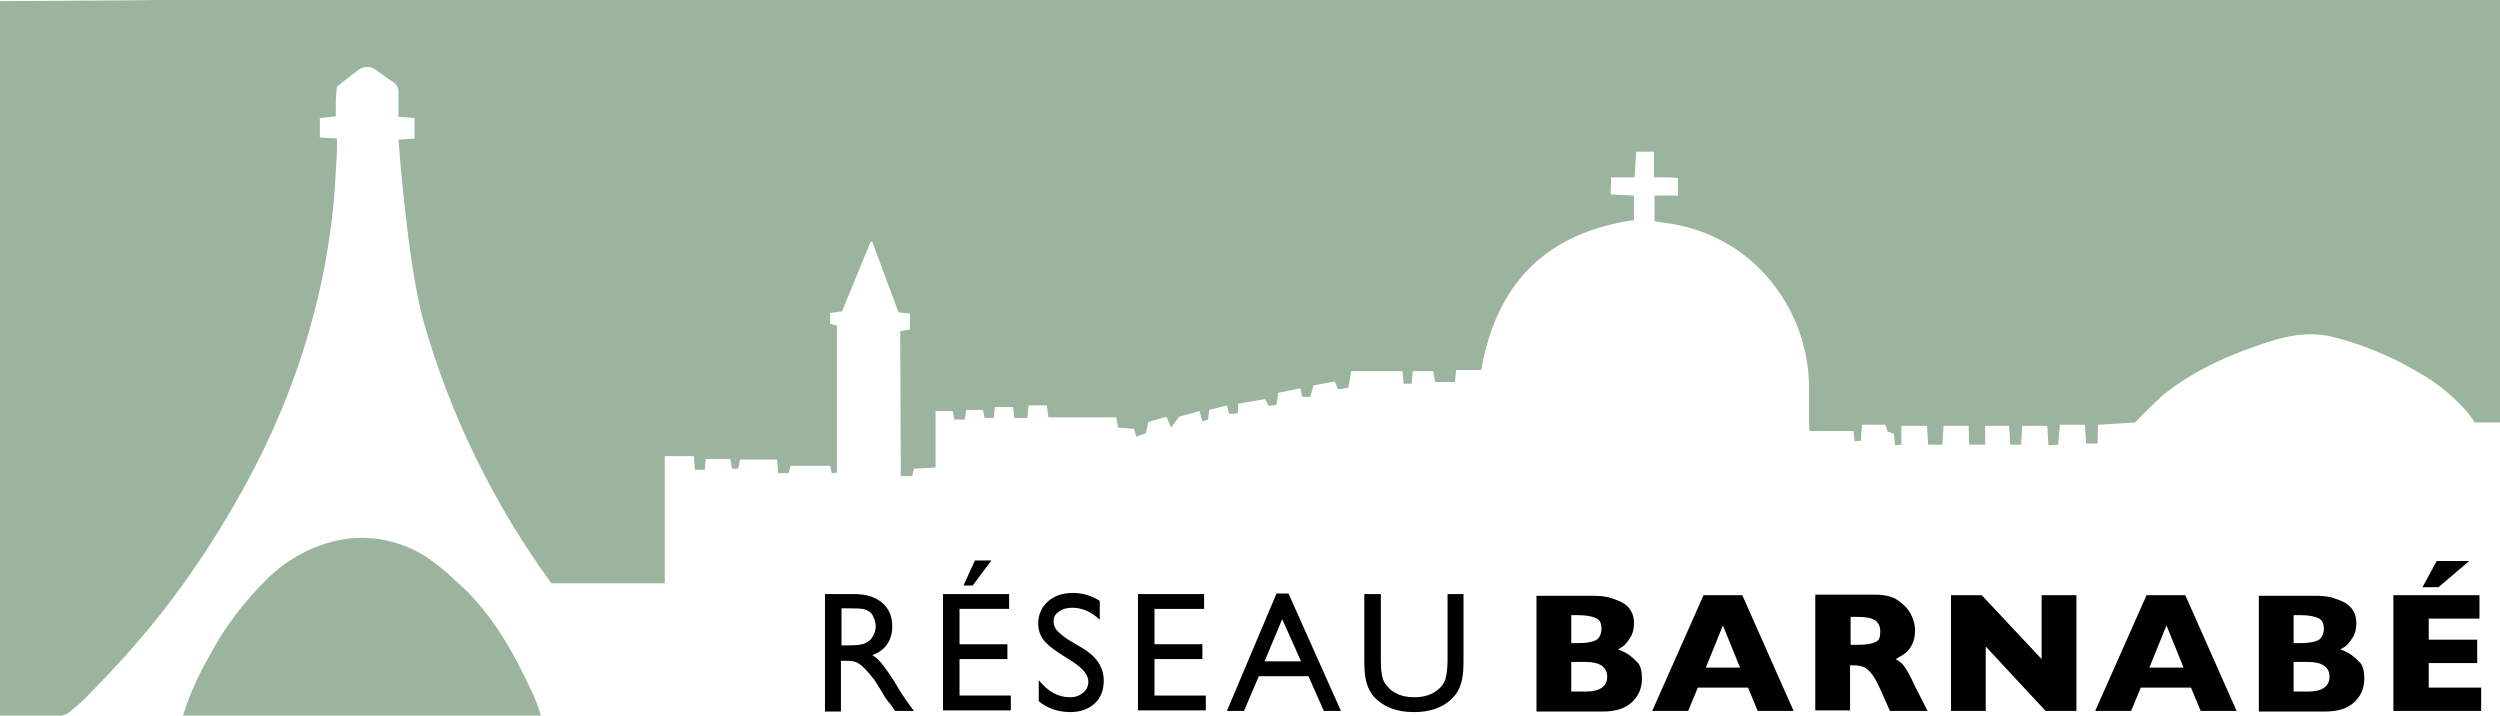
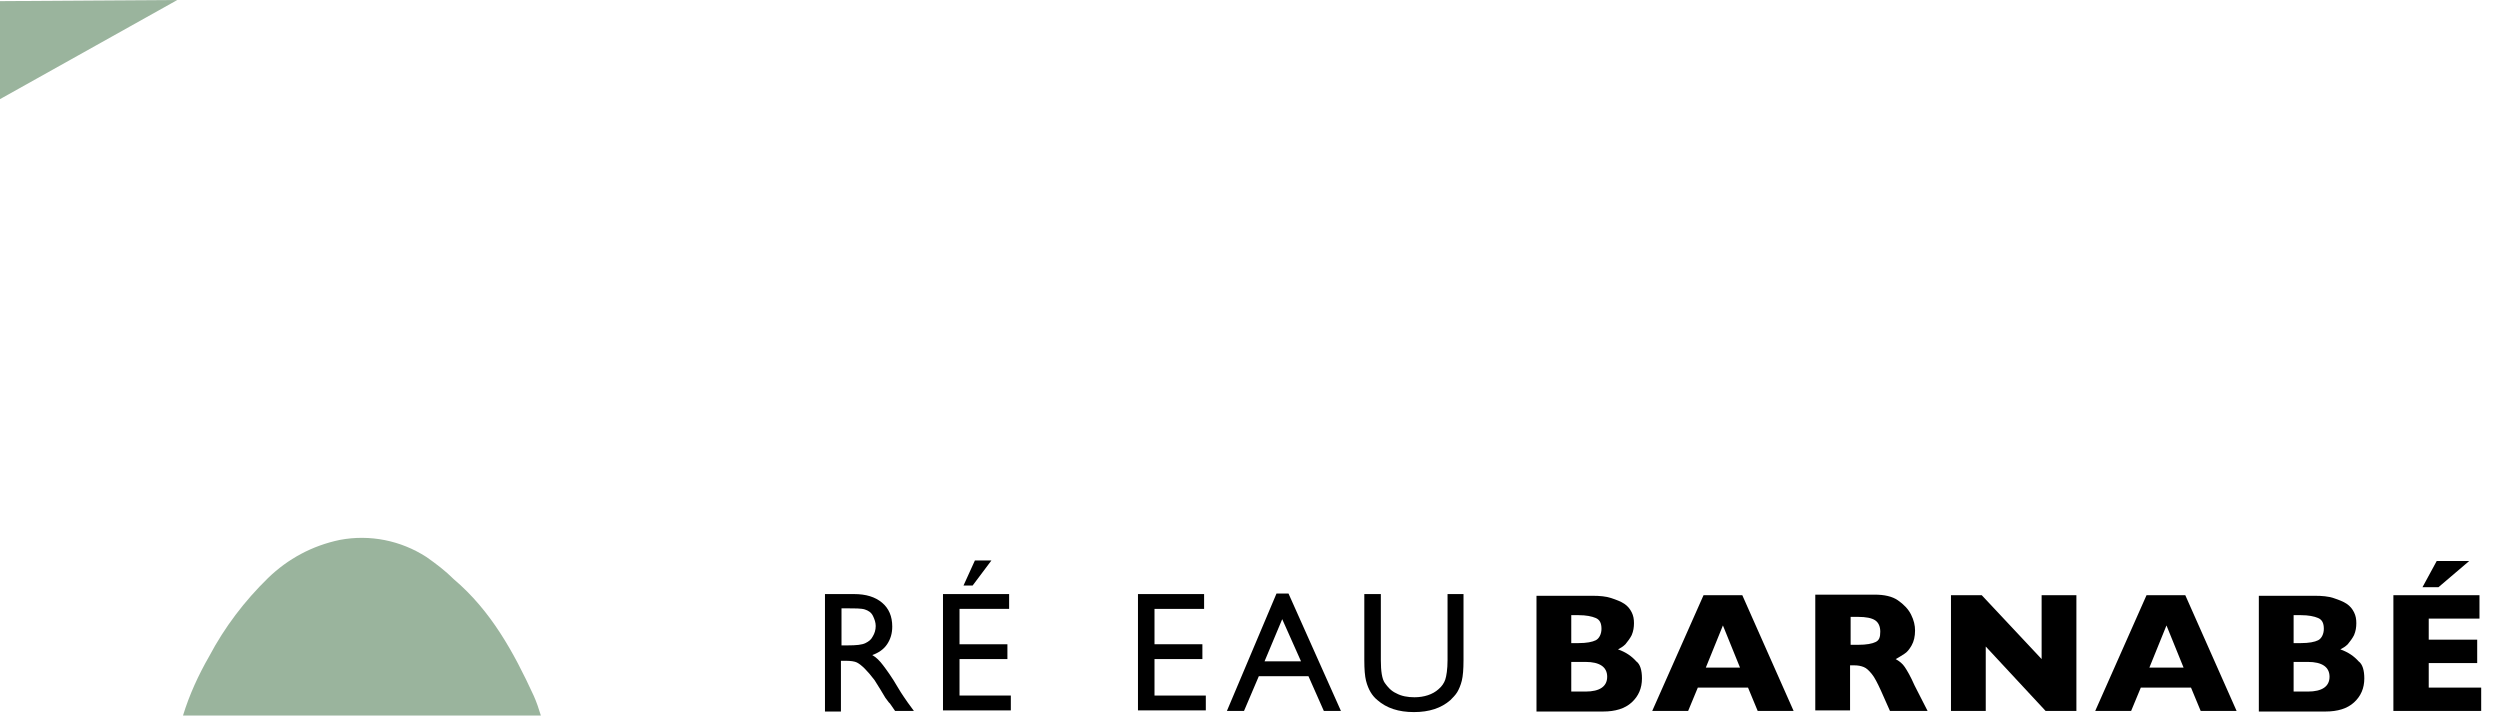
<svg xmlns="http://www.w3.org/2000/svg" version="1.1" id="Calque_1" x="0px" y="0px" viewBox="0 0 438.5 125.5" style="enable-background:new 0 0 438.5 125.5;" xml:space="preserve">
  <style type="text/css">
	.st0{fill:#9AB49D;}
	.st1{enable-background:new    ;}
</style>
  <g id="FORME">
-     <path class="st0" d="M438.5,0v74.1h-4.4c-0.4-0.6-0.9-1.2-1.4-1.9c-2.5-2.8-5.4-5.2-8.7-7c-4.7-2.8-9.9-4.9-15.2-6.2   c-3.8-0.8-7.4-0.2-11,1c-6.6,2.1-12.9,4.9-18.3,9.2c-1.8,1.6-3.4,3.2-5,4.9l-6.5,0.4l-0.1,3.3h-2l-0.2-3.3h-4.4L361,78l-1.7,0.1   l-0.2-3.4h-4.4l-0.2,3.3h-1.9l-0.2-3.3h-4.2V78h-2.8l-0.1-3.3h-4.4l-0.2,3.3h-2.5l-0.2-3.3h-4.5V78l-1.1,0.1l-0.2-2l-1.1-0.4   l-0.4-1.2h-4.1l-0.2,2.8l-1.1,0.1l-0.2-1.8h-7.7c0-0.6-0.1-1-0.1-1.5c0-1.9,0-3.8,0-5.6c0.1-6.4-1.9-12.7-5.7-17.9   c-4.6-6.4-11.6-10.5-19.5-11.5c-0.6-0.1-1.2-0.2-1.9-0.3v-4.5h4.1v-3.1c-0.7,0-1.4-0.1-2-0.1s-1.3,0-2.2,0v-4.5h-3.1   c-0.1,1.5-0.2,2.9-0.3,4.5h-4.1c0,1.1-0.1,2-0.1,3l4.1,0.2v4.3c-15.2,2.2-24.1,10.9-26.8,26.3h-4.4l-0.2,2.1h-3.5l-0.3-1.9h-3.6   l-0.2,2.2h-1.4l-0.2-2.2h-9l-0.5,2.9l-1.8,0.3l-0.6-1.4l-3.7,0.7l-0.6,2h-1.4l-0.3-1.5l-3.9,0.8l-0.3,2.1l-1.4,0.2l-0.6-1.2   l-4.7,0.8l-0.1,1.7l-1.5,0.1l-0.4-1.5l-3.1,0.8l-0.2,1.7l-1,0.3l-0.5-1.8l-3.6,1l-1.4,1.9l-0.8-1.9l-3.2,0.9L201,76l-1.7,0.6   l-0.4-1.4l-2.8-0.2l-0.3-1.8h-11.9l-0.3-2.1h-3.2l-0.2,2.2h-2.3l-0.2-1.9h-3.2l-0.2,1.9h-1.6l-0.3-1.4h-2.9l-0.3,1.7h-1.8l-0.3-1.5   h-3v9.9l-3.8,0.2l-0.3,1.3H158l-0.1-25.4l1.7-0.3V55l-2-0.2l-4.6-12.4h-0.3l-5,12.2l-2.1,0.3v1.9l1.2,0.3v25.8l-0.9,0.1l-0.3-1.3   h-6.9l-0.4,1.3h-1.8l-0.2-2.4h-6.5l-0.3,1.6h-1.1l-0.3-1.7h-4.3l-0.2,1.9h-1.7l-0.2-2.4h-5.1v22.3H96.7   C86.6,88.4,79,72.9,74.3,56.4c-2.9-10.4-4.4-31.9-4.4-31.9l2.8-0.2v-3.6l-2.8-0.2c0,0,0-2.8,0-4.1c0.1-0.8-0.3-1.7-1.1-2.1   c-0.9-0.6-1.8-1.3-2.7-1.9c-0.9-0.8-2.3-0.9-3.3-0.1c-1.2,0.9-2.4,1.9-3.7,2.9c-0.1,0.9-0.2,1.7-0.2,2.6s0,2.6,0,2.6l-2.8,0.3v3.4   l3,0.2c0,0,0,1.7,0,2.5c-0.1,2.2-0.3,4.4-0.4,6.6c-0.4,5.4-1.2,10.7-2.3,16c-1.8,8.3-4.4,16.5-7.8,24.3   c-2.9,6.7-6.4,13.2-10.3,19.5c-4.2,6.8-8.9,13.3-14.1,19.3c-2.7,3.2-5.6,6.2-8.5,9.2c-1,1.1-2.2,2.1-3.4,3.1   c-0.6,0.5-1.4,0.8-2.1,0.8c-2.9,0.1-8.8,0-8.8,0L0,125.5c0,0-0.1-0.9-0.1-1.3c0-35.8,0-71.6,0-107.4C-0.2,12.3,2,8.9,5.4,6.2   c4-3.2,8.9-5.2,14-5.7c2.6-0.3,8-0.5,8-0.5L438.5,0z" />
    <path class="st0" d="M32.1,125.5c1.1-3.6,2.7-7.1,4.6-10.4c2.7-5.1,6.2-9.7,10.3-13.7c3.5-3.4,7.8-5.7,12.6-6.7   c5.3-1,10.7,0.1,15.2,3c1.7,1.2,3.3,2.4,4.8,3.9c6.5,5.5,10.5,12.8,14,20.4c0.5,1.1,0.9,2.3,1.3,3.6L32.1,125.5z" />
    <path class="st0" d="M-0.2,17.5V0.2L31.1,0" />
  </g>
  <g id="TYPO">
    <g class="st1">
      <path d="M144.7,124.7v-20.5h5.1c2.1,0,3.7,0.5,4.9,1.5s1.8,2.4,1.8,4.2c0,1.2-0.3,2.2-0.9,3.1s-1.5,1.5-2.6,1.9    c0.7,0.4,1.3,1,1.9,1.8s1.5,2,2.6,3.9c0.7,1.2,1.3,2,1.7,2.6l1.1,1.5H157l-0.9-1.3c0,0-0.1-0.1-0.2-0.2l-0.6-0.8l-0.9-1.5l-1-1.6    c-0.6-0.8-1.2-1.5-1.7-2s-1-0.9-1.4-1.1c-0.4-0.2-1.1-0.3-2-0.3h-0.8v8.9H144.7z M148.5,106.7h-0.9v6.5h1.1c1.5,0,2.5-0.1,3.1-0.4    s1-0.6,1.3-1.2c0.3-0.5,0.5-1.1,0.5-1.8c0-0.6-0.2-1.2-0.5-1.8s-0.8-0.9-1.4-1.1S149.9,106.7,148.5,106.7z" />
      <path d="M165.4,104.2H177v2.6h-8.7v6.2h8.4v2.6h-8.4v6.4h9v2.6h-11.9V104.2z M173.9,98.3l-3.3,4.4H169l2-4.4H173.9z" />
-       <path d="M188.2,116.1l-2.2-1.4c-1.4-0.9-2.4-1.7-3-2.5s-0.9-1.8-0.9-2.8c0-1.6,0.6-2.9,1.7-3.9s2.6-1.5,4.4-1.5    c1.7,0,3.3,0.5,4.7,1.4v3.3c-1.5-1.4-3.1-2.1-4.8-2.1c-1,0-1.7,0.2-2.4,0.7s-0.9,1-0.9,1.7c0,0.6,0.2,1.2,0.7,1.7s1.2,1.1,2.2,1.7    l2.2,1.3c2.5,1.5,3.7,3.4,3.7,5.7c0,1.6-0.5,3-1.6,4s-2.5,1.5-4.3,1.5c-2,0-3.9-0.6-5.5-1.9v-3.7c1.6,2,3.4,3,5.5,3    c0.9,0,1.7-0.3,2.3-0.8s0.9-1.2,0.9-1.9C190.9,118.4,190,117.3,188.2,116.1z" />
      <path d="M199.6,104.2h11.6v2.6h-8.7v6.2h8.4v2.6h-8.4v6.4h9v2.6h-11.9V104.2z" />
    </g>
    <g class="st1">
      <path d="M223.9,104.1h2.1l9.2,20.6h-3l-2.7-6.1h-8.7l-2.6,6.1h-3L223.9,104.1z M228.2,116l-3.3-7.4l-3.1,7.4H228.2z" />
    </g>
    <g class="st1">
      <path d="M253.8,104.2h2.9v11.6c0,1.6-0.1,2.8-0.3,3.6c-0.2,0.8-0.5,1.5-0.8,2c-0.3,0.5-0.8,1-1.2,1.4c-1.6,1.4-3.7,2.1-6.4,2.1    c-2.7,0-4.8-0.7-6.4-2.1c-0.5-0.4-0.9-0.9-1.2-1.4c-0.3-0.5-0.6-1.2-0.8-2c-0.2-0.8-0.3-2-0.3-3.6v-11.6h2.9v11.6    c0,1.9,0.2,3.3,0.7,4s1.1,1.4,2,1.8c0.9,0.5,2,0.7,3.2,0.7c1.7,0,3.2-0.5,4.2-1.4c0.6-0.5,1-1.1,1.2-1.7s0.4-1.8,0.4-3.4V104.2z" />
    </g>
    <g class="st1">
      <path d="M288,119c0,1.7-0.6,3.1-1.8,4.2s-2.9,1.6-5,1.6h-11.7v-20.3h9.8c1.3,0,2.4,0.1,3.3,0.4s1.7,0.6,2.3,1    c0.6,0.4,1,0.9,1.3,1.5s0.4,1.2,0.4,1.9c0,0.7-0.1,1.4-0.4,2.1c-0.3,0.6-0.7,1.1-1.1,1.6c-0.4,0.4-0.9,0.7-1.3,0.9    c1.4,0.5,2.4,1.2,3.2,2.1C287.7,116.5,288,117.6,288,119z M280.9,110.3c0-1-0.3-1.6-1-1.9s-1.7-0.5-3-0.5h-1.3v4.9h1.3    c1.4,0,2.4-0.2,3-0.5S280.9,111.2,280.9,110.3z M281.9,118.7c0-1.7-1.3-2.6-3.8-2.6h-2.5v5.2h2.5    C280.6,121.3,281.9,120.4,281.9,118.7z" />
    </g>
    <g class="st1">
      <path d="M314.6,124.7h-6.3l-1.7-4.1h-8.8l-1.7,4.1h-6.3l9-20.3h6.8L314.6,124.7z M305.2,117.1l-3-7.4l-3,7.4H305.2z" />
      <path d="M338.1,124.7h-6.6l-1.6-3.6c-0.6-1.3-1.1-2.3-1.6-2.9s-0.9-1-1.4-1.2s-1-0.3-1.7-0.3h-0.7v7.9h-6.1v-20.3h10.4    c1.7,0,3.1,0.3,4.1,1s1.8,1.5,2.3,2.5s0.7,1.9,0.7,2.8c0,1-0.2,1.9-0.6,2.6c-0.4,0.7-0.8,1.2-1.3,1.5s-0.9,0.6-1.5,0.9    c0.7,0.4,1.2,0.8,1.6,1.4s1,1.6,1.7,3.2L338.1,124.7z M329.8,110.8c0-0.9-0.3-1.6-0.9-2s-1.6-0.6-3-0.6h-1.3v4.9h1.3    c1.5,0,2.5-0.2,3.1-0.5S329.8,111.8,329.8,110.8z" />
    </g>
    <g class="st1">
      <path d="M364.2,124.7h-5.4l-10.5-11.3v11.3h-6.1v-20.3h5.4l10.5,11.2v-11.2h6.1V124.7z" />
    </g>
    <g class="st1">
      <path d="M392.3,124.7h-6.3l-1.7-4.1h-8.8l-1.7,4.1h-6.3l9-20.3h6.8L392.3,124.7z M383,117.1l-3-7.4l-3,7.4H383z" />
      <path d="M414.7,119c0,1.7-0.6,3.1-1.8,4.2s-2.9,1.6-5,1.6h-11.7v-20.3h9.8c1.3,0,2.4,0.1,3.3,0.4s1.7,0.6,2.3,1    c0.6,0.4,1,0.9,1.3,1.5s0.4,1.2,0.4,1.9c0,0.7-0.1,1.4-0.4,2.1c-0.3,0.6-0.7,1.1-1.1,1.6c-0.4,0.4-0.9,0.7-1.3,0.9    c1.4,0.5,2.4,1.2,3.2,2.1C414.4,116.5,414.7,117.6,414.7,119z M407.6,110.3c0-1-0.3-1.6-1-1.9s-1.7-0.5-3-0.5h-1.3v4.9h1.3    c1.4,0,2.4-0.2,3-0.5S407.6,111.2,407.6,110.3z M408.6,118.7c0-1.7-1.3-2.6-3.8-2.6h-2.5v5.2h2.5    C407.3,121.3,408.6,120.4,408.6,118.7z" />
      <path d="M435.1,124.7h-15.3v-20.3h15.1v4.1H426v3.7h8.5v4.1H426v4.3h9.2V124.7z M433.1,98.4l-5.4,4.6h-2.8l2.5-4.6H433.1z" />
    </g>
  </g>
</svg>